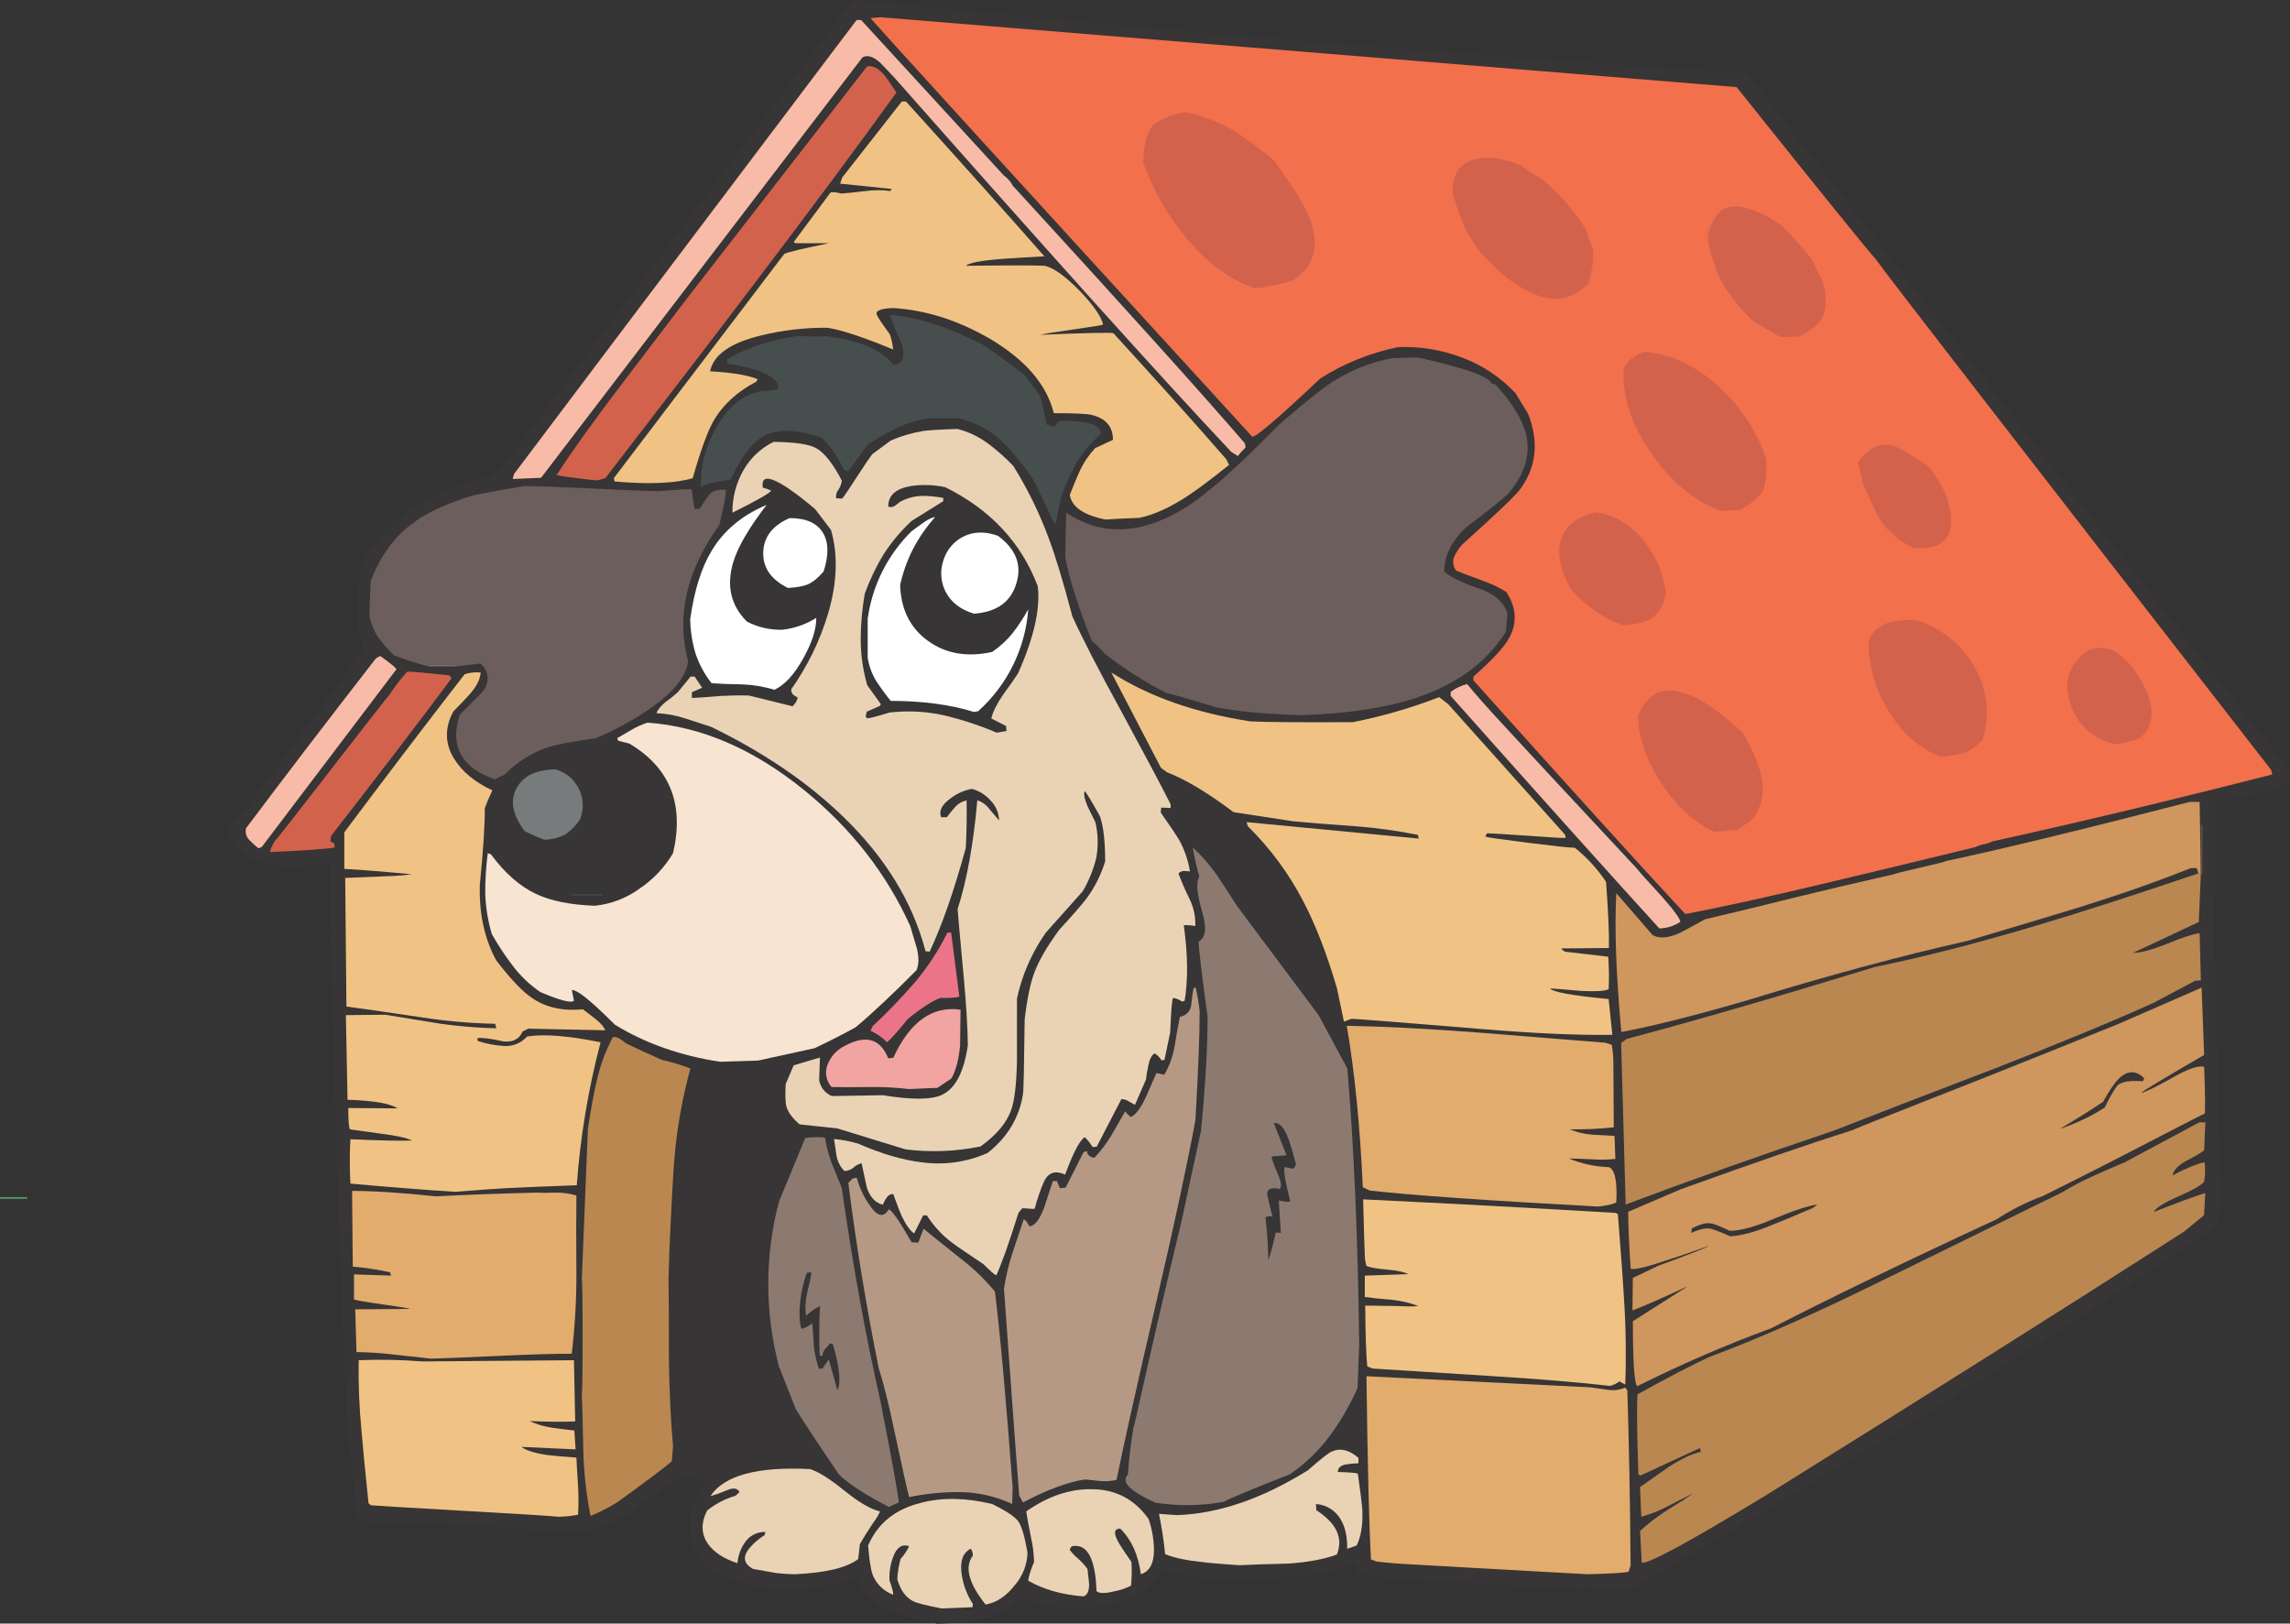
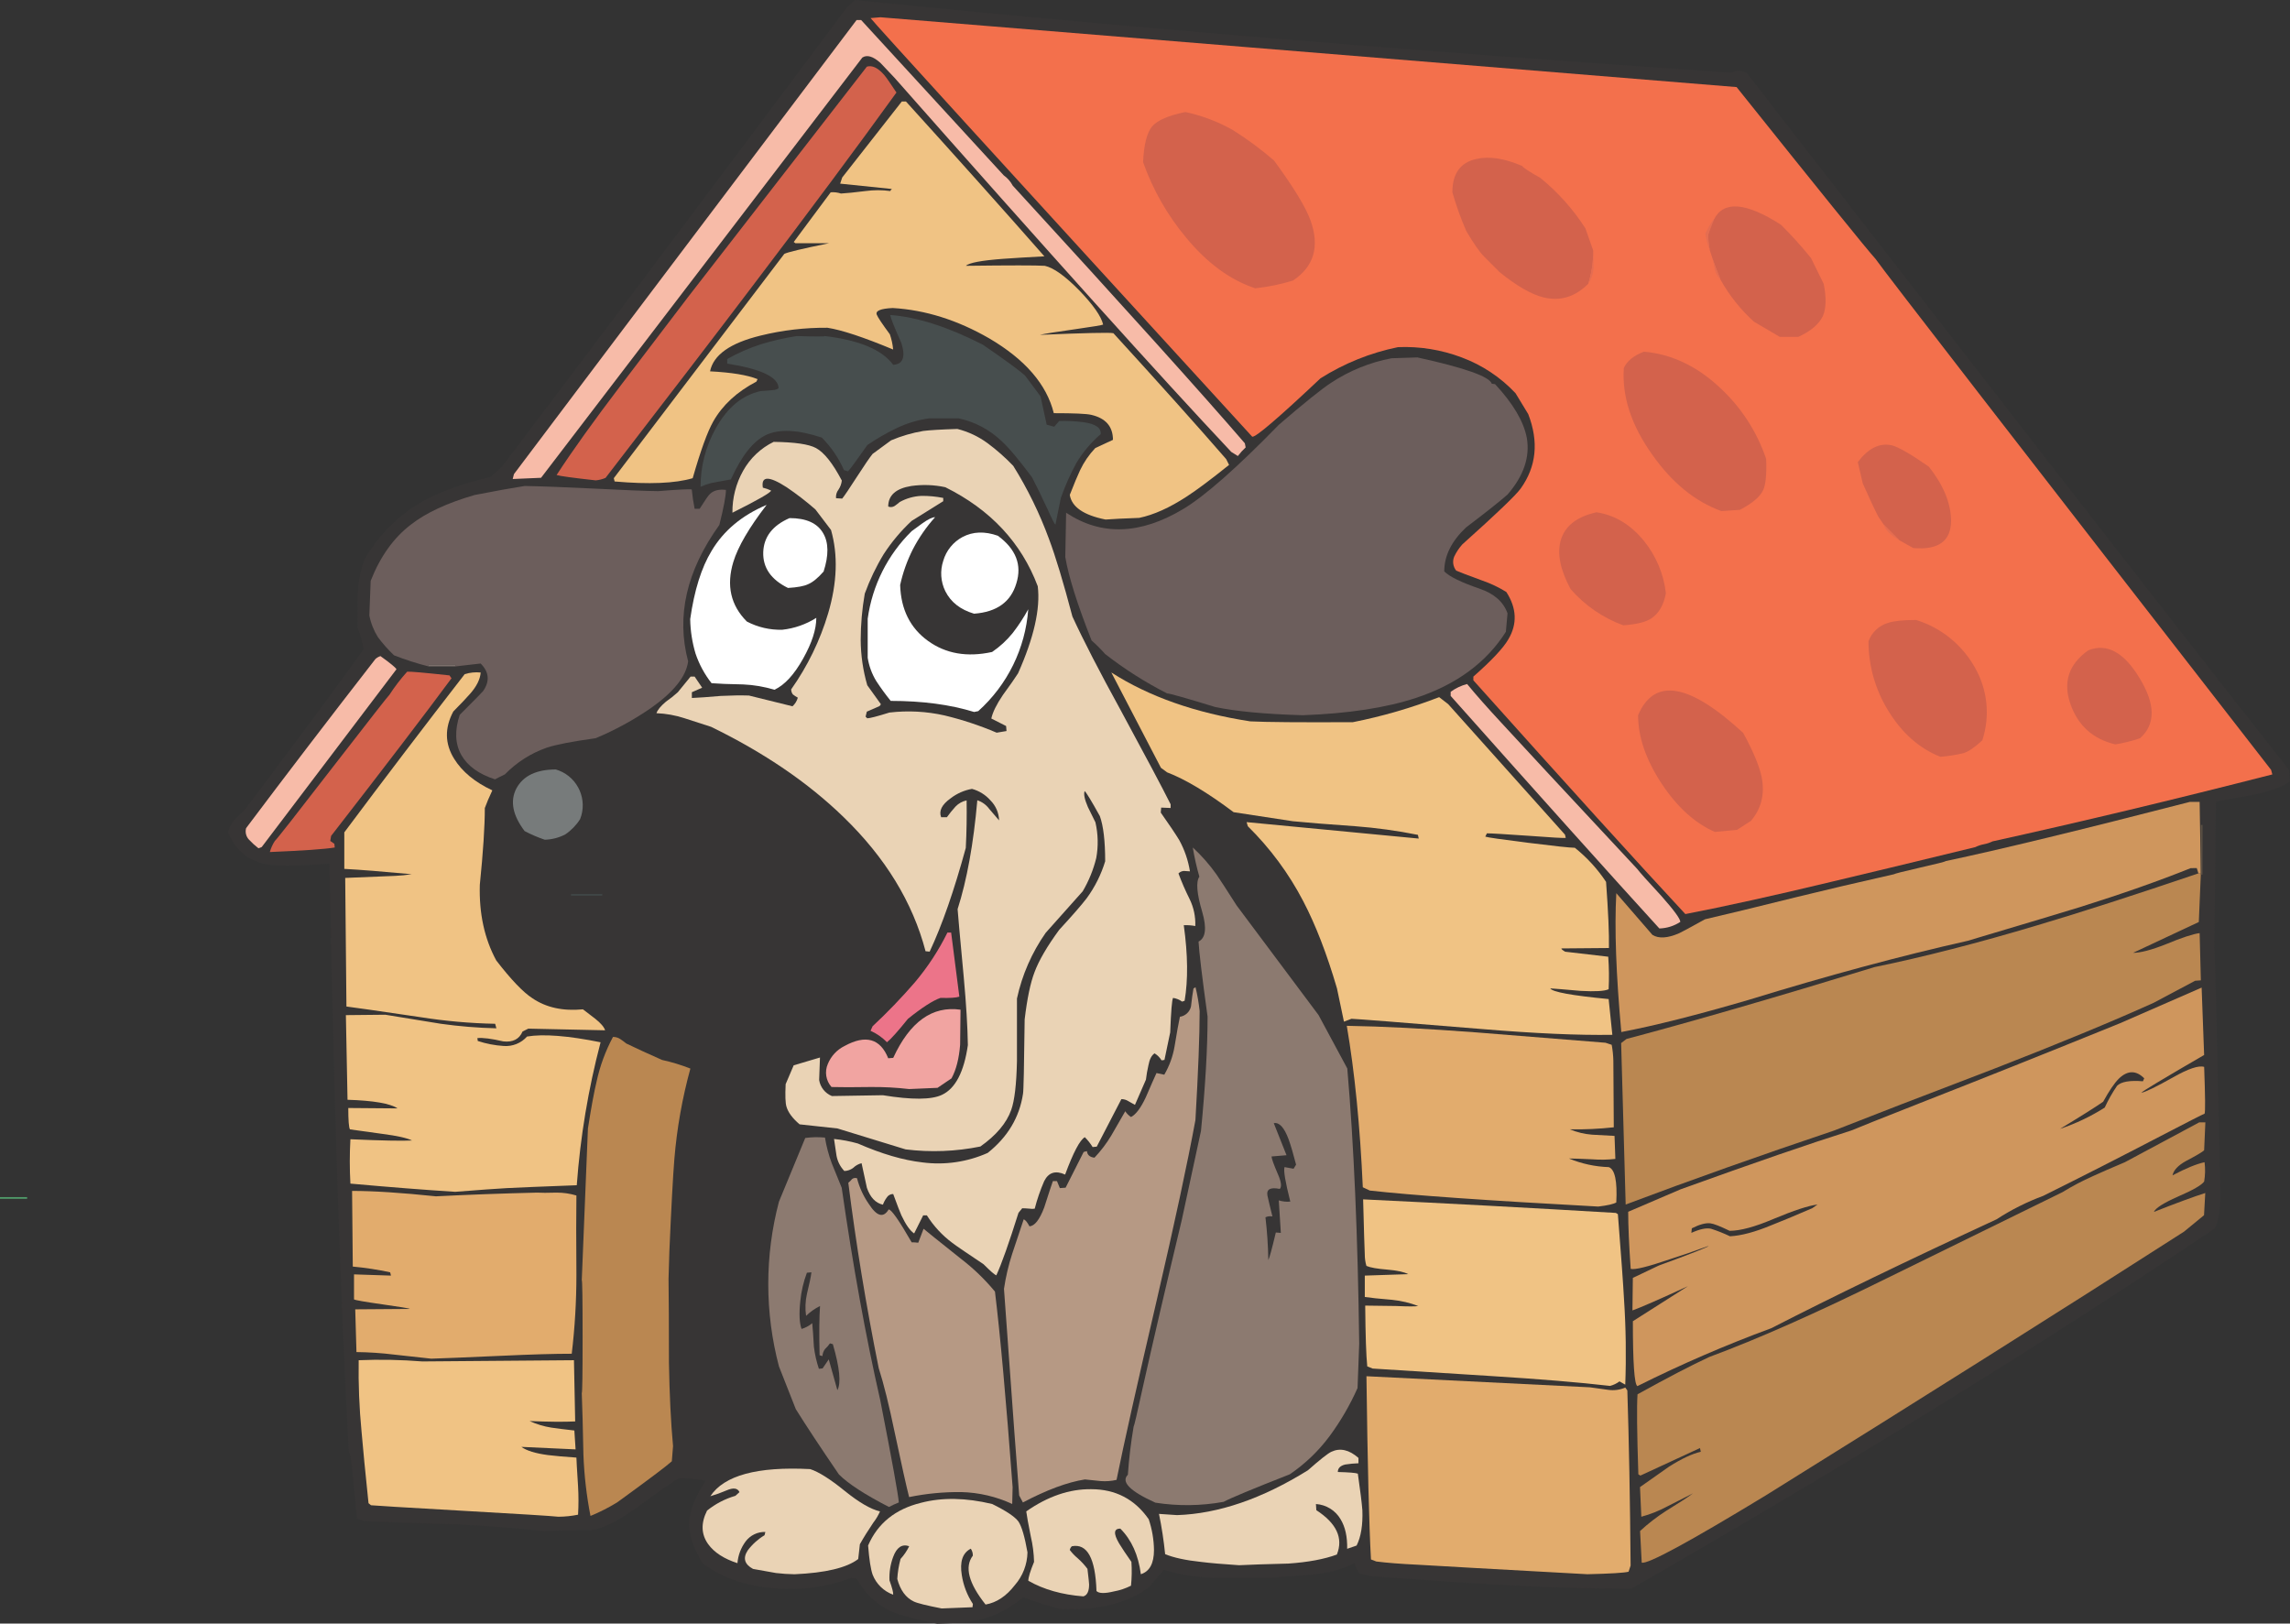
<svg xmlns="http://www.w3.org/2000/svg" version="1.0" id="Layer_1" x="0px" y="0px" viewBox="0 0 915.26 648.93" enable-background="new 0 0 915.26 648.93" xml:space="preserve">
  <rect x="0" y="0" width="915.26" height="648.93" fill="#333333" stroke="none" />
  <title>dogs2_0023</title>
  <path fill="#373535" d="M200.49,186.7l-4.43,3.94c-11.82,2.733-21.507,6.347-29.06,10.84c-8.82,5.536-16.15,13.148-21.35,22.17  c-1.556,4.272-2.443,8.758-2.63,13.3c-0.107,1.093-0.16,5.637-0.16,13.63c1.084,2.877,1.907,5.846,2.46,8.87  c-7.333,10.507-23.043,31.743-47.13,63.71c-0.873,0.987-2.297,2.41-4.27,4.27c-1.384,1.468-2.348,3.281-2.79,5.25  c3.173,7.66,8.81,11.993,16.91,13c4.707,0.547,12.59,0.383,23.65-0.49c1.753,95.333,4.327,173.713,7.72,235.14  c0.327,0.22,0.66,1.48,1,3.78c0.22,2.187,0.987,9.793,2.3,22.82l2.63,1c8,0.44,20.04,0.877,36.12,1.31  c14.233,0.667,26.233,1.597,36,2.79c11.713-0.44,17.843-0.55,18.39-0.33c4.6-0.547,10.62-3.447,18.06-8.7  c10.073-7.333,15.877-11.383,17.41-12.15c3.582-0.051,7.16,0.285,10.67,1c-4.16,6.46-6.35,11.987-6.57,16.58  c-0.22,4.707,1.587,10.18,5.42,16.42c7.66,5.8,17.293,9.133,28.9,10c10.307,0.917,20.688-0.488,30.38-4.11l2.3,0.16  c2.934,5.696,7.665,10.266,13.46,13c3.613,1.64,9.853,3.337,18.72,5.09c8.667-0.22,14.85-0.887,18.55-2  c5.033-1.333,10.343-4.18,15.93-8.54c4.875,1.87,9.858,3.45,14.92,4.73c15.107,0.547,26.873-2.41,35.3-8.87l5.91-6.9  c5.333,1.86,12.23,2.953,20.69,3.28h21.18c3.72-0.327,9.577-0.763,17.57-1.31c6.787-0.767,12.313-2.3,16.58-4.6  c0.568,1.49,1.281,2.92,2.13,4.27l5.09,1c22.667,1.64,39.907,2.79,51.72,3.45c19.26,1,36.537,1.5,51.83,1.5  c88.667-51.013,166.39-99.013,233.17-144c1.333-2.3,2.1-6.407,2.3-12.32c-1.333-64.26-2.153-97.483-2.46-99.67l0.66-58.62  c10.073-1.86,15.22-2.79,15.44-2.79c6.787-1.533,11.493-3.283,14.12-5.25l-0.33-4.6c-28-35.58-64.18-81.94-108.54-139.08  C748.12,93.557,712.063,47.077,698.19,29.23c-0.955-0.556-2.02-0.897-3.12-1c-1.097-0.032-2.18,0.253-3.12,0.82  C563.763,20.41,447.013,10.727,341.7,0l-3.45,3.28C279.69,81.66,233.77,142.8,200.49,186.7z" />
  <path fill="#EAD3B5" d="M396.55,601.14c-10.507-2.52-19.977-2.683-28.41-0.49c-10.293,2.52-17.353,8.213-21.18,17.08  c0.44,5.58,1.043,9.467,1.81,11.66c1.454,3.726,4.447,6.643,8.21,8c0.107-0.767-0.387-2.683-1.48-5.75  c-0.142-3.188,0.362-6.371,1.48-9.36c1.42-3.833,3.553-5.257,6.4-4.27c-0.895,1.856-2.058,3.571-3.45,5.09  c-0.708,2.615-1.147,5.296-1.31,8c1.207,4.487,3.397,7.487,6.57,9c1.333,0.667,5.057,1.597,11.17,2.79l12.32-0.49l0.16-1.31  c-2.284-3.468-3.795-7.387-4.43-11.49c-0.887-5.393,0.31-8.927,3.59-10.6c0.565,0.818,0.852,1.796,0.82,2.79  c-3.393,4.487-1.697,11,5.09,19.54c4.38-0.767,8.267-3.34,11.66-7.72c3.196-3.641,4.999-8.296,5.09-13.14  c-1.093-6.24-2.297-10.347-3.61-12.32C405.63,606.217,402.13,603.88,396.55,601.14z" />
  <path fill="#EAD3B5" d="M459.11,607.22c-5.58-8-13.247-12-23-12c-8.667-0.107-17.313,2.85-25.94,8.87  c0.22,1.753,0.823,5.087,1.81,10c0.787,3.339,1.226,6.751,1.31,10.18c-1.533,3.72-2.3,6.237-2.3,7.55c6.133,3.5,13.467,5.58,22,6.24  c1.533-0.44,2.3-2.027,2.3-4.76c0-0.44-0.22-2.52-0.66-6.24c-1.16-1.557-2.481-2.988-3.94-4.27c-1.162-0.97-2.209-2.071-3.12-3.28  c0.118-0.565,0.404-1.081,0.82-1.48c6.133-1.207,9.417,4.76,9.85,17.9c0.987,0.987,3.287,1.04,6.9,0.16  c2.4-0.427,4.724-1.202,6.9-2.3c0.319-3.163,0.373-6.348,0.16-9.52c-2.08-2.953-3.723-5.417-4.93-7.39  c-2.3-3.94-2.137-5.91,0.49-5.91c4.487,4.487,7.223,10.563,8.21,18.23c3.5-1.093,5.25-4.323,5.25-9.69  C461.163,615.328,460.451,611.181,459.11,607.22z" />
  <path fill="#EAD3B5" d="M351.72,604.1c-3.72-0.873-8.427-3.61-14.12-8.21c-5.8-4.707-10.397-7.607-13.79-8.7  c-21.127-1.093-34.427,2.52-39.9,10.84c2.177-0.638,4.315-1.406,6.4-2.3c2.74-1.207,4.49-0.987,5.25,0.66l-1.64,1.48  c-4.133,1.196-7.985,3.205-11.33,5.91c-2.52,5.033-2.357,9.52,0.49,13.46c2.407,3.287,6.293,5.803,11.66,7.55  c0.258-3.15,1.395-6.164,3.28-8.7c1.857-2.465,4.795-3.875,7.88-3.78l-0.33,1.31c-2.618,1.569-4.904,3.634-6.73,6.08  c-2,3.067-1.29,5.53,2.13,7.39c4.813,0.873,7.88,1.42,9.2,1.64c2.453,0.292,4.92,0.456,7.39,0.49  c12.367-0.547,20.85-2.573,25.45-6.08l0.66-5.91c1.533-2.733,3.34-5.633,5.42-8.7C350.144,607.166,351.027,605.678,351.72,604.1z" />
  <path fill="#E2AC6D" d="M642.69,555.5l-7.22-1l-89.33-4.43c0.44,35.247,1.043,59.657,1.81,73.23l2.13,0.82  c4.267,0.547,9.903,0.983,16.91,1.31c7.113,0.44,29.61,1.7,67.49,3.78c9.193-0.22,14.667-0.553,16.42-1l0.82-2.46  c-0.22-26.273-0.657-49.607-1.31-70l-0.82-1.15C647.421,555.544,645.029,555.856,642.69,555.5z" />
  <path fill="#EAD3B5" d="M470.44,605.58l-7.22-0.49c1.096,5.318,1.917,10.688,2.46,16.09c3.393,1.42,8.21,2.46,14.45,3.12  c3.5,0.44,8.537,0.877,15.11,1.31c4.16-0.22,10.727-0.44,19.7-0.66c7.88-0.547,14.34-1.75,19.38-3.61  c2.627-6.567-0.11-12.477-8.21-17.73l-0.16-2.46c4.09,0.262,7.782,2.541,9.85,6.08c1.86,3.067,2.737,7.007,2.63,11.82l3.78-1.31  c1.753-3.5,2.52-8.207,2.3-14.12c-0.22-2.847-0.823-7.717-1.81-14.61c-0.873-0.327-3.54-0.547-8-0.66c0-1.533,1-2.533,3-3  c1.738-0.271,3.492-0.434,5.25-0.49v-2.13c-3.72-3.287-7.333-4.107-10.84-2.46c-1.42,0.667-4.54,3.13-9.36,7.39  C504.403,599.06,486.967,605.033,470.44,605.58z" />
  <path fill="#BA8751" d="M880.95,472.25c0.43-2.552,0.484-5.153,0.16-7.72c-3.173,0.667-7.443,2.417-12.81,5.25  c0.44-2.08,2.247-3.997,5.42-5.75c4.16-2.187,6.567-3.61,7.22-4.27l0.49-11.17H879l-29.72,15.93  c-5.693,2.407-9.963,4.267-12.81,5.58c-4.19,1.856-8.249,3.994-12.15,6.4c-1.533,0.767-24.867,12.207-70,34.32  c-28.133,13.9-51.833,24.41-71.1,31.53c-7.113,3.287-16.693,8.267-28.74,14.94c-0.327,4.707-0.217,15.373,0.33,32l0.82,0.49  l23.81-11l0.33,1.48c-3.393,0.767-7.607,2.737-12.64,5.91l-11.66,8.21l0.53,11.85c3.594-0.965,7.064-2.345,10.34-4.11l10.34-5.25  c-2.407,1.753-6.02,4.107-10.84,7.06c-3.67,2.365-7.13,5.041-10.34,8l0.66,12.64c2.3,0.767,18.773-8.157,49.42-26.77  c63.613-39.587,119.387-74.76,167.32-105.52l8-6.57l0.49-8.87c-4.267,1.333-11.11,3.85-20.53,7.55c0.667-1.533,3.84-3.56,9.52-6.08  C876.44,475.69,879.963,473.67,880.95,472.25z" />
  <path fill="#F0C384" d="M147.29,600.82l1,0.82c0.547,0.107,12.313,0.817,35.3,2.13c23.647,1.333,36.837,2.153,39.57,2.46  c2.647-0.013,5.287-0.288,7.88-0.82c0.222-3.773,0.222-7.557,0-11.33c-0.44-6.893-0.66-10.723-0.66-11.49  c-4.813-0.327-8.59-0.66-11.33-1c-5.033-0.667-8.59-1.76-10.67-3.28l21.67,1l-0.49-7.55c-3.94-0.44-7.007-0.823-9.2-1.15  c-3.007-0.471-5.935-1.356-8.7-2.63c7.66,0.327,13.737,0.38,18.23,0.16l-0.49-24.47l-60.59,0.49  c-8.465-0.68-16.965-0.844-25.45-0.49c-0.156,9.537,0.228,19.076,1.15,28.57C145.05,578.7,145.977,588.227,147.29,600.82z" />
  <path fill="#BA8751" d="M245,414.45c-3.015,5.631-5.226,11.656-6.57,17.9c-0.987,4.053-2.137,10.293-3.45,18.72l-2.46,60.59  c0.22,0,0.33,7.553,0.33,22.66c0,15-0.11,22.5-0.33,22.5c0.22,5.473,0.44,13.683,0.66,24.63c0.307,8.214,1.25,16.392,2.82,24.46  c3.697-1.516,7.265-3.329,10.67-5.42c12.367-8.973,19.647-14.447,21.84-16.42L269,578c-0.873-9.413-1.42-20.523-1.64-33.33  c0-14.887-0.053-26.053-0.16-33.5l0.33-11c0.767-17.627,1.433-29.943,2-36.95c1.008-12.213,3.15-24.305,6.4-36.12  c-3.678-1.452-7.467-2.606-11.33-3.45c-5.693-2.52-10.457-4.71-14.29-6.57c-0.783-0.652-1.605-1.256-2.46-1.81  C247,414.725,246.01,414.44,245,414.45z" />
  <path fill="#8C7A70" d="M329.72,454.68c-2.624-0.247-5.268-0.193-7.88,0.16l-10.51,25.45c-5.694,21.581-5.694,44.269,0,65.85  l6.73,17.08c4.16,6.667,9.907,15.37,17.24,26.11c3.72,3.72,10.387,8.053,20,13c1.279-0.676,2.594-1.28,3.94-1.81  c-0.22-3.067-2.683-16.64-7.39-40.72c-5.8-25.4-10.947-53.753-15.44-85.06c-1.753-4.267-3.067-7.497-3.94-9.69  C331.217,461.692,330.295,458.218,329.72,454.68z" />
  <path fill="#8C7A70" d="M494.25,361.9c-4.053-6.347-6.72-10.453-8-12.32c-2.783-3.938-5.974-7.572-9.52-10.84  c0.647,3.935,1.525,7.828,2.63,11.66c-1.42,2.08-1.037,6.787,1.15,14.12c1.86,6.46,1.367,10.4-1.48,11.82  c0.22,4.16,1.423,14.16,3.61,30c0,12.48-0.877,27.697-2.63,45.65l-7.72,35.8c-6.347,26.493-11.547,48.827-15.6,67  c-2.187,10.073-3.39,15.22-3.61,15.44c-1.087,6.361-1.855,12.772-2.3,19.21c-2.847,2.847,0.82,6.57,11,11.17  c9.041,1.417,18.256,1.306,27.26-0.33c2.847-1.533,11.66-5.2,26.44-11c6.128-4.161,11.513-9.323,15.93-15.27  c4.408-5.98,8.153-12.421,11.17-19.21l0.66-17.73c-0.547-43.02-2.133-79.687-4.76-110l-11.49-21.35L494.25,361.9z" />
  <path fill="#B69984" d="M369.13,491.13l-2.13,5.58c-0.871-0.123-1.75-0.176-2.63-0.16c-5.033-8.76-8.1-13.14-9.2-13.14  c-2.08,3.5-4.707,2.79-7.88-2.13c-2.192-3.134-3.804-6.637-4.76-10.34c-0.679-0.246-1.436-0.121-2,0.33  c-0.434,0.549-0.931,1.046-1.48,1.48c3.067,24.413,7.117,49.1,12.15,74.06c2,6.24,4.133,14.833,6.4,25.78  c2.74,12.92,4.657,21.513,5.75,25.78c6.86-1.403,13.849-2.074,20.85-2c7.041,0.176,13.971,1.796,20.36,4.76l0.16-6.73  c-2.627-35.14-4.98-61.193-7.06-78.16c-4.03-4.883-8.602-9.292-13.63-13.14C374.97,495.887,370.003,491.897,369.13,491.13z" />
  <path fill="#B69984" d="M479.47,404.1c-0.345-3.205-0.892-6.385-1.64-9.52l-0.82,0.49c-0.327,1.753-0.66,4.16-1,7.22  c-0.493,2.15-2.249,3.78-4.43,4.11c-0.547,2.52-1.257,6.46-2.13,11.82c-0.68,3.993-2.072,7.83-4.11,11.33l-3.12-0.66  c-0.767,1.64-2.19,4.87-4.27,9.69c-2,4.267-3.97,6.893-5.91,7.88c-0.924-0.591-1.709-1.376-2.3-2.3  c-3.067,5.333-4.927,8.563-5.58,9.69c-1.915,3.192-4.172,6.166-6.73,8.87c-1.86-0.22-2.86-1.097-3-2.63l-1.31,0.33l-7.22,14.29  l-2.3,0.16l-1.15-2.79h-1.64c-0.547,1.533-1.697,5.037-3.45,10.51c-1.86,4.927-3.83,7.443-5.91,7.55c-0.873-1.64-1.64-2.57-2.3-2.79  c-0.987,3.067-2.52,7.663-4.6,13.79c-1.48,4.567-2.577,9.25-3.28,14c3.5,48.713,5.527,76.243,6.08,82.59l1.48,2.79  c9.527-5.033,17.79-8.1,24.79-9.2c1.333,0.107,3.467,0.327,6.4,0.66c2.093,0.158,4.197-0.008,6.24-0.49  c2.847-14.12,8.21-38.093,16.09-71.92c7.113-30.667,12.26-54.64,15.44-71.92C478.91,428.363,479.47,413.847,479.47,404.1z" />
  <path fill="#373535" d="M327.75,522c-2.053,1.016-3.935,2.345-5.58,3.94c-0.419-2.896-0.307-5.844,0.33-8.7  c0.987-4.053,1.59-6.953,1.81-8.7l-1.81,0.16c-1.367,3.635-2.251,7.435-2.63,11.3c-0.547,5.033-0.383,8.757,0.49,11.17  c1.569-0.458,3.024-1.242,4.27-2.3c0.22,2.187,0.44,5.307,0.66,9.36c0.362,3.017,1.032,5.989,2,8.87l1.48-0.16l2.46-3.61l3.45,12.32  c1.533-2.847,0.93-8.977-1.81-18.39l-1.15-0.33c-0.58,0.838-1.251,1.609-2,2.3c-0.603,0.81-0.951,1.781-1,2.79l-1.15-0.33  C327.363,533.05,327.423,526.487,327.75,522z" />
  <path fill="#CF965D" d="M880.95,426.43c-2.187-0.667-6.293,0.703-12.32,4.11c-6.787,3.833-11.057,5.913-12.81,6.24  c0.327-0.547,8.7-5.583,25.12-15.11l-1-26.93L847.28,409c-29.12,11.82-55.72,22.44-79.8,31.86c-16.093,6.347-25.29,10.013-27.59,11  c-16.313,5.147-39.027,12.973-68.14,23.48l-21,9c0,5.693,0.333,13.3,1,22.82c1.64,0.44,6.787-0.82,15.44-3.78  c4.487-1.42,9.74-3.227,15.76-5.42c-0.44,0.547-7.107,3.173-20,7.88l-10.34,4.93l-0.16,13c3.393-1.207,10.783-4.437,22.17-9.69  l-22,14c0,16.667,0.603,25.313,1.81,25.94c17.405-8.694,35.275-16.423,53.53-23.15c24.52-12.587,54.52-27.09,90-43.51  c5.838-3.804,12.084-6.944,18.62-9.36c15.213-7.553,30.923-15.553,47.13-24c10.947-5.693,16.75-8.65,17.41-8.87  C881.44,444.49,881.383,438.257,880.95,426.43z" />
  <path fill="#F0C384" d="M545.48,509.85v8.54c2.08,0.327,5.747,0.71,11,1.15c3.543,0.364,7.022,1.191,10.35,2.46  c-0.987,0.22-3.943,0.22-8.87,0c-6-0.107-10.107-0.16-12.32-0.16c0.107,11.933,0.38,20.033,0.82,24.3l2.14,0.86  c4.6,0.327,20.417,1.327,47.45,3c19.373,1.207,35.19,2.52,47.45,3.94c1.365-0.353,2.649-0.968,3.78-1.81l2.3,1.31  c0.419-11.334,0.255-22.683-0.49-34c-0.327-6.133-1.147-17.517-2.46-34.15l-0.82-0.49c-33.607-2-67.273-3.807-101-5.42  c0.327,12.48,0.547,19.813,0.66,22c-0.009,1.558,0.213,3.108,0.66,4.6c1.533,0.667,4.323,1.16,8.37,1.48  c3.833,0.327,6.623,0.93,8.37,1.81L545.48,509.85z" />
  <path fill="#E2AC6D" d="M230.38,509.52c-0.107-14.233-0.107-24.797,0-31.69c-2.557-0.766-5.211-1.153-7.88-1.15  c-3.613,0.107-6.24,0.107-7.88,0c-13.793,0.327-27.257,0.82-40.39,1.48c-13.8-1.44-24.97-2.16-33.51-2.16l0.28,30.24  c5.022,0.461,10.012,1.229,14.94,2.3l0.33,1.31l-14.78-0.49v10c0.547,0.327,4.377,0.993,11.49,2c7.007,0.987,10.62,1.59,10.84,1.81  l-21.84,0.16l0.49,17.08c4.995,0.058,9.982,0.392,14.94,1c3.287,0.327,8.267,0.873,14.94,1.64c3.94-0.107,13.3-0.49,28.08-1.15  c11.713-0.547,21.073-0.82,28.08-0.82C229.757,530.606,230.381,520.068,230.38,509.52z" />
  <path fill="#EAD3B5" d="M369,172.25c-4.414,0.747-8.727,2.006-12.85,3.75l-7.39,5.42c-1.093,1.333-3.12,4.29-6.08,8.87  c-3.173,4.927-5.2,7.927-6.08,9l-2.46-0.16c-0.127-1.236,0.232-2.473,1-3.45c0.72-1.081,1.169-2.319,1.31-3.61  c-3.613-6.893-7.06-11.227-10.34-13c-2.847-1.533-8.483-2.353-16.91-2.46c-5.156,2.516-9.415,6.555-12.2,11.57  c-2.867,5.113-4.339,10.889-4.27,16.75c10.293-5.147,15.44-8.103,15.44-8.87c-1.051-0.494-2.15-0.88-3.28-1.15  c-0.767-4.707,2.407-4.76,9.52-0.16c4.01,2.716,7.847,5.678,11.49,8.87l6.24,8.21c2.847,9.96,2.463,21.07-1.15,33.33  c-3.238,10.865-8.23,21.127-14.78,30.38c0.003,0.72,0.234,1.42,0.66,2c0.628,0.493,1.297,0.931,2,1.31  c-0.369,1.328-1.108,2.525-2.13,3.45l-17.4-4.3c-3.287-0.107-7.063-0.053-11.33,0.16c-5.033,0.44-8.863,0.713-11.49,0.82v-2.3  l4.11-1.81l-3-4.43H276l-5.09,6.24c-1.503,1.362-3.093,2.624-4.76,3.78c-2.08,1.753-3.34,3.287-3.78,4.6  c3.798,0.15,7.556,0.823,11.17,2c2.407,0.767,5.963,1.917,10.67,3.45c21.127,10.293,38.75,22.293,52.87,36  c16.747,16.2,27.693,34.097,32.84,53.69l1.64,0.16c4.96-10.553,9.773-24.37,14.44-41.45c0.327-6.24,0.437-12.573,0.33-19  c-1.69,0.356-3.234,1.213-4.43,2.46c-1.231,1.356-2.382,2.782-3.45,4.27h-2.3c-0.987-2.52,0.273-5.037,3.78-7.55  c2.5-1.93,5.43-3.227,8.54-3.78c2.861,0.775,5.431,2.375,7.39,4.6c2.13,2.128,3.365,4.99,3.45,8c-1.753-2.08-3.067-3.613-3.94-4.6  c-1.188-1.619-2.852-2.825-4.76-3.45c-1.533,17.407-4.16,31.91-7.88,43.51c0.107,1.753,0.927,10.84,2.46,27.26  c0.987,10.84,1.533,19.87,1.64,27.09c-1.533,10.727-4.98,17.35-10.34,19.87c-4.16,2-12.043,2.053-23.65,0.16l-20.36,0.33  c-2.699-1.096-4.629-3.523-5.09-6.4c0-0.547,0.11-3.547,0.33-9l-10.51,3.12l-3.21,7.53c-0.22,4.6-0.11,7.6,0.33,9  c0.667,2.3,2.417,4.653,5.25,7.06l15.11,1.64l27.26,8.37c9.957,1.235,20.048,0.847,29.88-1.15c6.347-4.487,10.453-9.357,12.32-14.61  c1.333-3.72,2.1-10.233,2.3-19.54v-25c2.041-9.435,5.947-18.367,11.49-26.27l14.78-16.58c2.448-4.144,4.274-8.625,5.42-13.3  c0.869-4.736,0.757-9.599-0.33-14.29c-1.207-2.407-2.207-4.433-3-6.08c-1.333-3.067-1.77-5.2-1.31-6.4  c0.667,0.547,2.693,3.88,6.08,10c1.42,3.94,2.13,9.96,2.13,18.06c-1.613,5.308-4.112,10.305-7.39,14.78  c-2,2.627-5.667,6.84-11,12.64c-4.813,6.567-8.097,12.203-9.85,16.91c-1.64,4.267-2.953,10.56-3.94,18.88  c-0.22,18.94-0.44,28.847-0.66,29.72c-1.42,9.413-6.127,17.293-14.12,23.64c-8.188,3.643-17.225,4.952-26.11,3.78  c-7.66-0.873-16.253-3.39-25.78-7.55c-3.114-0.883-6.299-1.489-9.52-1.81c0.667,4.267,1,6.51,1,6.73  c0.429,2.286,1.513,4.399,3.12,6.08c1.313-0.038,2.578-0.497,3.61-1.31c0.912-0.886,2.044-1.511,3.28-1.81  c0.44,2,1.15,5.283,2.13,9.85c1.333,3.833,3.467,6.077,6.4,6.73c0.359-0.995,0.858-1.934,1.48-2.79  c0.547-0.93,1.551-1.496,2.63-1.48c1.64,4.487,2.733,7.333,3.28,8.54c1.753,3.72,3.45,6.127,5.09,7.22l3.61-7.22h1.48  c2.684,4.264,6.136,7.994,10.18,11c1.42,1.093,5.58,3.94,12.48,8.54c2.733,2.733,4.43,4.21,5.09,4.43  c2.08-4.487,5.037-12.82,8.87-25l1.48-1.81c0.767,0,1.767,0.053,3,0.16c0.662,0.114,1.338,0.114,2,0  c0.968-3.761,2.232-7.439,3.78-11c1.753-3.5,4.543-4.377,8.37-2.63c3.287-8.867,5.913-13.847,7.88-14.94  c1.191,1.187,2.238,2.509,3.12,3.94l1.64-0.16l9.85-19c0.989,0.001,1.957,0.286,2.79,0.82c0.547,0.327,1.423,0.82,2.63,1.48  l4.39-10.08c0.23-1.933,0.564-3.853,1-5.75c0.44-2.407,1.26-3.993,2.46-4.76c1.136,0.698,2.092,1.654,2.79,2.79l1.15-0.16l2.3-11  c0.327-8.54,0.71-13.137,1.15-13.79c1.305,0.195,2.544,0.702,3.61,1.48l1-0.33c1.42-8.32,1.31-18.39-0.33-30.21  c1.541-0.07,3.085,0.041,4.6,0.33c0.147-3.748-0.644-7.474-2.3-10.84c-1.661-3.31-3.14-6.709-4.43-10.18  c0.569-0.576,1.324-0.93,2.13-1c0.44,0,1.26,0.053,2.46,0.16c-0.693-4.375-2.138-8.597-4.27-12.48c-1.533-2.52-3.997-6.187-7.39-11  l0.16-2l3.78,0.16v-1.48c-3.287-6.567-9.91-19.047-19.87-37.44c-8.54-15.547-15-28.08-19.38-37.6c-3.613-13.687-6.733-24.02-9.36-31  c-3.742-10.21-8.531-20.006-14.29-29.23c-3.135-3.28-6.54-6.291-10.18-9c-3.636-2.692-7.763-4.645-12.15-5.75  C376.147,171.653,371.6,171.923,369,172.25z" />
  <path fill="#373535" d="M508.21,462.23c0,0.767,0.82,3.067,2.46,6.9c1.42,3.173,1.693,5.2,0.82,6.08  c-3.72-0.767-5.363,0.11-4.93,2.63c0.327,1.533,0.993,4.323,2,8.37c-0.941-0.193-1.92-0.077-2.79,0.33  c0.667,5.58,1.05,11.273,1.15,17.08c0.44-0.767,1.44-4.433,3-11l2,0.16l-0.82-13c1.485,0.47,3.049,0.637,4.6,0.49  c-2-7.88-2.767-12.477-2.3-13.79l3.61,0.66l1-1.64c-1.093-4.267-2.093-7.66-3-10.18c-1.753-4.707-3.723-6.84-5.91-6.4l5.09,12.81  L508.21,462.23z" />
  <path fill="#373535" d="M724.3,482.92l2.13-1.48c-3.613,0.44-9.47,2.357-17.57,5.75c-7.447,3.173-13.303,4.76-17.57,4.76  c-3.833-1.86-6.407-2.86-7.72-3c-1.86-0.22-4.323,0.447-7.39,2l-0.18,1.82c3.393-1.533,6.02-2.08,7.88-1.64  c2.582,0.827,5.105,1.829,7.55,3c4.487-0.22,10.013-1.697,16.58-4.43C711.75,488.247,717.18,485.987,724.3,482.92z" />
  <path fill="#E2AC6D" d="M644.82,424c-0.047-2.148-0.268-4.288-0.66-6.4l-2.46-0.82c-22.88-1.853-40.113-3.233-51.7-4.14  c-20.36-1.533-37.6-2.41-51.72-2.63c3.173,18.607,5.307,40.117,6.4,64.53l2.79,1.31c16.313,1.86,46.747,3.993,91.3,6.4  c3.72-0.44,6.127-0.987,7.22-1.64c0.44-8.54-0.56-13.247-3-14.12c-5.475-0.18-10.872-1.348-15.93-3.45c1.42,0,4.54,0.11,9.36,0.33  c3.065,0.235,6.145,0.182,9.2-0.16l-0.33-9.2c-5.58-0.327-8.58-0.49-9-0.49c-3.05-0.242-6.043-0.961-8.87-2.13  c5.868,0.097,11.736-0.177,17.57-0.82C644.877,435.683,644.82,426.827,644.82,424z" />
  <path fill="#BA8751" d="M879.63,349.09h-1c-25.833,8.76-47.233,15.657-64.2,20.69c-23.753,7.113-45.483,12.697-65.19,16.75  c-39.3,12.04-72.36,21.62-99.18,28.74l-2.13,1.64l1.81,64.53c26.173-9.853,53.927-19.707,83.26-29.56  c14.12-5.58,35.52-13.843,64.2-24.79c25.613-9.96,46.797-18.717,63.55-26.27l16.58-8.82l2.3-0.16l-0.49-18.88  c-2.627,0.327-7.113,1.803-13.46,4.43c-5.8,2.3-10.18,3.45-13.14,3.45l26.27-12.32L879.63,349.09z" />
  <path fill="#519D6B" d="M0,479.14h10.84v-0.66H0V479.14z" />
  <path fill="#F0C384" d="M187.85,277.34c2.627-2.953,4.05-5.8,4.27-8.54c-2.156-0.221-4.334,0.004-6.4,0.66  c-16.527,21.333-32.563,42.407-48.11,63.22v14.61c6.24,0.327,15.217,1.037,26.93,2.13c-2.176,0.339-4.37,0.559-6.57,0.66  c-2.187,0.107-8.853,0.38-20,0.82l0.49,51.4c2,0.22,11.907,1.643,29.72,4.27c9.835,1.557,19.765,2.436,29.72,2.63l0.49,1.81  c-7.419-0.179-14.821-0.783-22.17-1.81L154,405.58l-15.76,0.16l0.66,33.83c10.4,0.327,17.067,1.477,20,3.45l-19.7-0.16  c0,4.927,0.22,7.773,0.66,8.54c0.547,0.107,4.88,0.71,13,1.81c5.913,0.767,9.853,1.643,11.82,2.63  c-3.833,0.22-12.043,0.057-24.63-0.49c-0.331,5.905-0.331,11.825,0,17.73c15.767,1.42,29.723,2.513,41.87,3.28  c9.74-0.767,16.637-1.26,20.69-1.48c4.053-0.22,13.357-0.603,27.91-1.15c1.407-19.299,4.594-38.427,9.52-57.14  c-13.027-2.627-22.823-3.393-29.39-2.3c-2.357,2.654-5.821,4.053-9.36,3.78c-3.517-0.228-6.992-0.9-10.34-2l-0.16-1.15  c2.187-0.22,5.633,0.217,10.34,1.31c3.833,0.44,6.407-0.873,7.72-3.94l2.3-1.15l30.71,0.66c-0.44-1.333-1.753-2.867-3.94-4.6  c-2.407-1.86-4.05-3.12-4.93-3.78c-8,0.767-14.733-0.71-20.2-4.43c-3.72-2.407-8.537-7.443-14.45-15.11  c-4.707-8.667-6.897-18.737-6.57-30.21c1.333-13.133,2-23.37,2-30.71c0.667-1.86,1.667-4.213,3-7.06  c-7.007-3.287-12.097-7.5-15.27-12.64c-3.72-6-3.83-12.293-0.33-18.88C184.197,281.327,186.423,278.98,187.85,277.34z" />
  <path fill="#373535" d="M841.21,442.69c1.392-3.035,3.042-5.946,4.93-8.7c1.64-1.64,5.087-2.243,10.34-1.81L857,431  c-3.287-3.287-6.68-3.233-10.18,0.16c-1.753,1.753-3.833,4.82-6.24,9.2c-3.5,2.407-9.247,6.02-17.24,10.84  C829.621,449.102,835.622,446.244,841.21,442.69z" />
  <path fill="#F1A4A1" d="M383.74,417.57c0.107-6.347,0.16-11.013,0.16-14c-11.267-1.613-20.233,4.803-26.9,19.25l-2,0.16  c-3.173-7.88-8.977-9.523-17.41-4.93c-3.057,1.495-5.453,4.066-6.73,7.22c-1.347,3.092-0.769,6.686,1.48,9.2  c3.5,0.107,8.7,0.107,15.6,0c5.159-0.049,10.315,0.225,15.44,0.82l11.33-0.49l5.58-3.78C382.15,427.633,383.3,423.15,383.74,417.57z  " />
-   <path fill="#F7E4D1" d="M246.63,295.07l0.49,1l4.43,1.15c16.207,9.627,22.023,24.22,17.45,43.78  c-3.333,5.634-7.875,10.457-13.3,14.12c-5.252,3.842-11.428,6.223-17.9,6.9c-9.74-0.327-17.623-1.913-23.65-4.76  c-6.46-3.067-12.427-8.32-17.9-15.76l-1.31-0.49c-0.698,5.391-1.033,10.824-1,16.26c0.199,5.452,1.082,10.858,2.63,16.09  c2.487,4.402,5.277,8.625,8.35,12.64c3.074,4.076,6.789,7.625,11,10.51c8,3.393,12.487,4.543,13.46,3.45l-0.82-4.27  c1.533,0,4.49,1.97,8.87,5.91c2.3,2.08,5.09,4.747,8.37,8c12.153,7.447,26.153,12.373,42,14.78l15.27-0.49l22.5-4.93  c6-2.847,11.473-5.637,16.42-8.37c6.787-5.693,14.887-13.3,24.3-22.82c0.987-2.187,1.04-5.087,0.16-8.7  c-1.207-4.053-2.083-7.01-2.63-8.87c-9.413-20.907-23.533-39.023-42.36-54.35c-20.307-16.48-41.2-25.487-62.68-27.02  c-2.164,0.729-4.254,1.663-6.24,2.79L246.63,295.07z" />
  <path fill="#EC7489" d="M354.51,416.58c1.64-1.333,4.43-4.453,8.37-9.36c5.58-4.487,9.913-7.277,13-8.37  c3.72,0.107,6.237-0.057,7.55-0.49l-3.28-25.62h-1.48c-3.516,7.124-7.881,13.796-13,19.87c-5.315,6.158-10.96,12.023-16.91,17.57  l-0.82,1.82C350.402,413.093,352.632,414.648,354.51,416.58z" />
  <path fill="#F0C384" d="M578.81,281.44l-3.61-2.79c-11.186,4.314-22.722,7.659-34.48,10c-21.127,0.107-34.81-0.003-41.05-0.33  c-22-3.393-40.5-9.907-55.5-19.54L464,306.89l2.46,1.81c7.227,2.74,16.093,8.05,26.6,15.93l23.65,3.61  c5.473,0.547,13.807,1.213,25,2c8.396,0.636,16.745,1.788,25,3.45l0.33,1.48l-68.8-6.57l0.49,1.64c8.917,8.776,16.398,18.9,22.17,30  c4.927,9.413,9.413,21.017,13.46,34.81l2.79,13.3l3-1.15c2.733,0.107,20.14,1.477,52.22,4.11c21.127,1.753,38.477,2.52,52.05,2.3  l-1.48-14.29c-14.78-1.42-22.553-2.843-23.32-4.27c1.753,0.107,5.803,0.44,12.15,1c5.8,0.327,9.523,0.107,11.17-0.66  c0.214-4.333,0.16-8.674-0.16-13l-17.24-2c-1.093-0.667-1.587-1.103-1.48-1.31l19-0.16c0.107-5.693-0.277-14.507-1.15-26.44  c-3.428-5.163-7.638-9.762-12.48-13.63c-1.86,0-8.1-0.667-18.72-2s-16.313-2.153-17.08-2.46l0.66-1.31c1.753,0,7.39,0.333,16.91,1  c8.867,0.667,13.737,0.94,14.61,0.82l-0.33-1.31L578.81,281.44z" />
  <path fill="#CF965D" d="M879.63,349.09l-0.49-28.57h-3.94c-43.333,11.167-75.847,19.05-97.54,23.65  c-0.107,0.22-3.553,1.097-10.34,2.63c-6.667,1.533-10.113,2.41-10.34,2.63c-14.56,3.287-27.367,6.287-38.42,9  c-16.747,4.16-29.117,7.16-37.11,9c-6.133,3.393-9.58,5.253-10.34,5.58c-4.6,2-8.157,2.22-10.67,0.66L646,357  c-0.767,14-0.1,32.5,2,55.5c13.247-2.52,30.16-6.79,50.74-12.81c31.633-9.74,60.86-17.623,87.68-23.65  c23.867-7.113,38.81-11.6,44.83-13.46c16.967-5.333,31.743-10.533,44.33-15.6H878l0.66,2.13h1L879.63,349.09z" />
  <path fill="#F7BBA8" d="M586.37,273.4c-2.369,0.611-4.599,1.67-6.57,3.12v1.64c36.133,40.613,63.937,71.593,83.41,92.94  c2.981-0.076,5.881-0.988,8.37-2.63c0-1.207-2.517-4.653-7.55-10.34c-5.473-5.913-8.703-9.527-9.69-10.84  c-30.427-32.62-48.487-52.05-54.18-58.29C594.467,282.867,589.87,277.667,586.37,273.4z" />
  <path fill="#F3704C" d="M789.48,338.59c1.093-0.536,2.254-0.923,3.45-1.15c1.196-0.227,2.357-0.614,3.45-1.15  c35.247-7.773,72.52-16.693,111.82-26.76l-0.49-1.81C806.45,177.447,753.74,109.357,749.58,103.45  c-3.393-3.72-21.893-26.6-55.5-68.64L351.89,6.9l-3.94,0.33c1.333,1.86,52.18,57.633,152.54,167.32  c1.333,0.327,10.42-7.447,27.26-23.32c9.49-6.008,19.995-10.237,31-12.48c8.674-0.358,17.33,1.04,25.45,4.11  c8.175,3.043,15.536,7.933,21.51,14.29l5.09,8.37c4.267,11.053,3.267,20.96-3,29.72c-1.86,2.627-9.633,10.07-23.32,22.33  c-1.33,1.473-2.435,3.134-3.28,4.93c-0.765,1.87-0.451,4.009,0.82,5.58c1.207,0.547,4.653,1.86,10.34,3.94  c3.393,1.163,6.644,2.706,9.69,4.6c4.16,6.46,4.433,12.753,0.82,18.88c-2,3.5-6.667,8.48-14,14.94v1.48  c37.44,41.82,65.683,72.963,84.73,93.43c15.873-3.067,35.207-7.337,58-12.81C744.573,349.473,763.867,344.823,789.48,338.59z" />
  <path fill="#404646" d="M228.24,358h12.48v-0.7h-12.48V358z" />
  <path fill="#5C5144" d="M879.63,329.72v19.87h0.66v-19.87H879.63z" />
  <path fill="#D3624C" d="M180.46,271.1l-0.82-1.15c-10.073-1.093-15.71-1.587-16.91-1.48c-2.591,2.877-4.952,5.953-7.06,9.2  c-0.327,0.22-7.827,9.8-22.5,28.74c-14.78,19.153-22.553,29.057-23.32,29.71c-0.892,1.364-1.567,2.859-2,4.43  c13.247-0.547,21.893-1.15,25.94-1.81l-0.16-1.48l-1.63-1.14l0.33-2C153.903,306.333,169.947,285.327,180.46,271.1z" />
  <path fill="#F7BBA8" d="M158.46,267.49c-0.327-0.667-2.46-2.417-6.4-5.25c-0.74,0.238-1.422,0.63-2,1.15  c-18.707,24.08-35.94,46.617-51.7,67.61c-0.443,1.629-0.008,3.371,1.15,4.6c1.168,1.247,2.432,2.4,3.78,3.45l1.31-0.49  L158.46,267.49z" />
  <path fill="#777B7B" d="M217.73,335.63c2.863-0.074,5.672-0.803,8.21-2.13c2.365-1.602,4.376-3.671,5.91-6.08  c3.05-7.673-0.697-16.365-8.37-19.415c-0.433-0.172-0.873-0.324-1.32-0.455c-7.773,0-13.027,2.517-15.76,7.55  c-2.627,5.033-1.533,10.727,3.28,17.08C212.267,333.542,214.959,334.696,217.73,335.63z" />
  <path fill="#D3624C" d="M685.38,332.51l8.87-0.82l5.58-3.61c4.16-4.927,5.583-10.73,4.27-17.41c-0.873-4.38-3.337-10.29-7.39-17.73  c-21.567-19.92-35.567-22.273-42-7.06c0,8.667,3.12,17.753,9.36,27.26C670.283,322.553,677.387,329.01,685.38,332.51z" />
  <path fill="#6C5E5C" d="M236.45,195.24c-11.167-0.547-20.087-0.88-26.76-1c-4.927,0.767-11.593,1.97-20,3.61  c-10.947,3.173-19.43,7.113-25.45,11.82c-6.893,5.253-12.257,12.753-16.09,22.5L147.62,246c0.601,3.089,1.77,6.039,3.45,8.7  c1.929,2.58,4.07,4.995,6.4,7.22c4.5,1.764,9.105,3.243,13.79,4.43v-0.66h10.84v0.66l10-1.15c3.393,3.393,3.727,7.06,1,11  c-0.22,0.327-3.34,3.5-9.36,9.52c-2.08,6.24-1.86,11.603,0.66,16.09c2.52,4.38,7.007,7.61,13.46,9.69c0.547-0.327,1.86-0.993,3.94-2  c4.68-4.808,10.414-8.461,16.75-10.67c3.613-1.207,10.127-2.467,19.54-3.78c7.727-3.232,15.099-7.254,22-12  c9.193-6.46,14.173-12.7,14.94-18.72c-4.813-18.06-0.653-36.233,12.48-54.52c1.753-7.007,2.63-11.673,2.63-14  c-2.847-0.327-4.98,0.22-6.4,1.64c-0.547,0.44-1.917,2.41-4.11,5.91h-2c-0.52-2.551-0.904-5.128-1.15-7.72  c-0.767-0.22-5.253,0-13.46,0.66C258.227,196.247,249.37,195.893,236.45,195.24z" />
  <path fill="#D3624C" d="M784.89,301c2-0.667,4.463-2.363,7.39-5.09c3.227-9.79,2.09-20.495-3.12-29.39  c-5.115-8.974-13.452-15.667-23.32-18.72c-5.147,0-8.87,0.383-11.17,1.15c-3.665,1.049-6.599,3.8-7.88,7.39  c0.013,9.675,2.683,19.16,7.72,27.42c5.473,9.087,12.473,15.327,21,18.72C778.671,302.233,781.807,301.738,784.89,301z" />
  <path fill="#D3624C" d="M855.17,271.1c-6.24-10.4-13.083-14.123-20.53-11.17c-7.88,5.58-10.233,12.803-7.06,21.67  c3.067,8.54,9.033,13.85,17.9,15.93c3.347-0.54,6.642-1.363,9.85-2.46C861.57,289.49,861.517,281.5,855.17,271.1z" />
  <path fill="#373535" d="M377.83,194.74c-4.478-0.973-9.094-1.139-13.63-0.49c-6.133,0.987-9.2,3.723-9.2,8.21  c0.8,0.333,1.71,0.274,2.46-0.16c0.742-0.504,1.453-1.051,2.13-1.64c2.671-1.482,5.649-2.324,8.7-2.46  c2.921-0.028,5.836,0.247,8.7,0.82v1.31l-12.64,7.88c-4.251,3.962-8.002,8.428-11.17,13.3c-3.028,4.993-5.556,10.272-7.55,15.76  c-1.073,6.129-1.618,12.338-1.63,18.56c0.046,6.112,0.931,12.189,2.63,18.06l5.42,7.55c-0.141,0.482-0.518,0.859-1,1  c-0.44,0.22-1.973,0.887-4.6,2l-0.49,2l0.66,0.66c0.987,0,3.943-0.767,8.87-2.3c7.346-0.864,14.784-0.475,22,1.15  c7.131,1.713,14.105,4.022,20.85,6.9l3.94-0.66l-0.16-2l-5.91-3c0.547-2.52,2.08-5.64,4.6-9.36c2.953-4.053,4.98-6.953,6.08-8.7  c6.347-14.233,8.973-25.837,7.88-34.81C408.203,216.913,395.89,203.72,377.83,194.74z" />
  <path fill="#6C5E5C" d="M597.53,153.53l-1.31-0.16c-0.873-2.847-10.78-6.35-29.72-10.51l-10.34,0.33  c-8.624,1.635-16.837,4.969-24.16,9.81c-3.72,2.407-10.67,7.99-20.85,16.75c-16.767,17.207-29.517,28.44-38.25,33.7  c-17.187,10.293-32.787,10.787-46.8,1.48l-0.33,17.73c1.333,7.88,4.837,18.99,10.51,33.33c1.917,1.693,3.727,3.503,5.42,5.42  c7.742,6.031,16.043,11.309,24.79,15.76c0.667-0.107,7.07,1.7,19.21,5.42c8.32,1.753,19.987,2.847,35,3.28  c18.173-0.667,33.227-2.967,45.16-6.9c16.2-5.333,28.2-14.147,36-26.44l0.66-7.39c-1.64-4.6-5.363-7.883-11.17-9.85  c-7.333-2.52-12.04-4.82-14.12-6.9c0-6.24,2.9-12.097,8.7-17.57c7.66-5.8,13.187-10.18,16.58-13.14c6.46-7.447,9.033-15,7.72-22.66  C608.99,168.467,604.757,161.303,597.53,153.53z" />
  <path fill="#FFFFFF" d="M359.77,233.82c1.088-4.959,2.798-9.76,5.09-14.29c2.402-4.629,5.383-8.933,8.87-12.81  c-1.093,0-2.79,0.82-5.09,2.46l-4.27,3.12c-9.571,9.399-15.751,21.709-17.57,35v15.6c0.52,3.317,1.692,6.499,3.45,9.36  c1.781,2.723,3.7,5.353,5.75,7.88c12.667,0,23.777,1.477,33.33,4.43l1.64-0.33c11.684-10.474,18.853-25.07,20-40.72  c-1.826,3.333-3.912,6.516-6.24,9.52c-2.353,2.904-5.119,5.448-8.21,7.55c-9.96,2.187-18.5,0.71-25.62-4.43  C363.78,251.02,360.07,243.573,359.77,233.82z" />
  <path fill="#FFFFFF" d="M306.4,201.8c-9.853,4.16-17.187,10.29-22,18.39c-4.053,6.667-6.9,15.753-8.54,27.26  c0.073,4.677,0.794,9.321,2.14,13.8c1.442,4.277,3.607,8.275,6.4,11.82c2.74,0.22,6.953,0.383,12.64,0.49  c4.233,0.185,8.426,0.9,12.48,2.13c4.053-1.86,7.883-6.02,11.49-12.48c3.5-6.24,5.25-11.66,5.25-16.26  c-4.12,2.608-8.783,4.236-13.63,4.76c-4.909,0.125-9.769-1.004-14.12-3.28c-6.46-6.46-8.267-14.397-5.42-23.81  C294.957,218.493,299.393,210.887,306.4,201.8z" />
  <path fill="#7C706C" d="M171.26,266.34h10.84v-0.66h-10.84V266.34z" />
  <path fill="#D3624C" d="M638.09,204.76c-7.88,1.753-12.643,5.477-14.29,11.17c-1.533,5.333-0.22,11.847,3.94,19.54  c5.671,6.509,12.894,11.48,21,14.45c5.253-0.327,9.03-1.257,11.33-2.79c2.953-2,4.87-5.333,5.75-10  c-0.864-7.634-3.881-14.866-8.7-20.85C651.767,209.693,645.423,205.853,638.09,204.76z" />
  <path fill="#FFFFFF" d="M377,224.14c-1.332,4.001-1.038,8.365,0.82,12.15c2.187,4.38,6.017,7.38,11.49,9  c9.087-0.667,14.723-4.717,16.91-12.15c2.3-7.333-0.163-13.667-7.39-19c-5.253-1.86-9.96-1.697-14.12,0.49  C380.965,216.633,378.185,220.062,377,224.14z" />
  <path fill="#FFFFFF" d="M314.94,235c3.72-0.22,6.387-0.713,8-1.48c1.86-0.767,3.94-2.463,6.24-5.09  c2.08-6.46,2.027-11.55-0.16-15.27c-2.3-4.053-6.787-6.08-13.46-6.08c-6.787,2.953-10.29,7.497-10.51,13.63  C304.857,226.903,308.153,231.667,314.94,235z" />
  <path fill="#D3624C" d="M759.11,215.93l5.58,3.12c10.073,0.873,15.11-2.793,15.11-11c-0.107-7.007-3.063-14.177-8.87-21.51  c-7.227-5.027-12.153-7.873-14.78-8.54c-4.927-1.093-9.47,1.15-13.63,6.73l2,8.54c2.627,5.913,4.707,10.347,6.24,13.3l2.13,3.12  L759.11,215.93z" />
  <path fill="#E56D51" d="M752.87,209.69c0.667,2.187,2.747,4.267,6.24,6.24L752.87,209.69z" />
  <path fill="#474E4E" d="M360.26,137.11c1.753,5.58,0.66,8.48-3.28,8.7c-4.38-6-13.467-9.83-27.26-11.49c0,0.22-3.777,0.22-11.33,0  c-4.834,0.757-9.609,1.853-14.29,3.28c-4.676,1.506-9.186,3.486-13.46,5.91v1.81c13.687,2.187,20.53,5.47,20.53,9.85  c-0.437,0.329-0.943,0.555-1.48,0.66c-0.667,0.107-2.583,0.27-5.75,0.49c-7.333,1.64-13.3,6.62-17.9,14.94  c-3.983,7.126-6.063,15.157-6.04,23.32c1.323-0.616,2.698-1.111,4.11-1.48c0.987-0.22,3.653-0.713,8-1.48  c4.267-9.413,8.933-15.323,14-17.73c5.253-2.52,12.697-2.187,22.33,1c3.742,3.742,6.75,8.151,8.87,13l1.64,0.49  c0.767-0.767,3.34-4.27,7.72-10.51c3.707-2.541,7.605-4.791,11.66-6.73c4.145-1.999,8.579-3.328,13.14-3.94h11.66  c6.317,1.349,12.149,4.391,16.87,8.8c2.953,2.627,7.113,7.553,12.48,14.78c1.333,2.52,3.413,6.79,6.24,12.81  c1.753,3.94,2.793,5.967,3.12,6.08L424,199c1.706-4.825,3.793-9.506,6.24-14c2.599-4.32,5.87-8.199,9.69-11.49  c0.22-2.52-2.08-4.107-6.9-4.76c-3.212-0.415-6.452-0.579-9.69-0.49l-2,2.3l-3-0.82l-2.46-11.33l-6.24-8.37  c-2.627-2.3-8.263-6.407-16.91-12.32c-14-7.113-26.317-11.053-36.95-11.82C356.027,127.24,357.52,130.977,360.26,137.11z" />
  <path fill="#F0C384" d="M245.32,191.13l0.33,1.31c13.793,1.207,24.193,0.77,31.2-1.31c3.173-11.053,5.91-18.607,8.21-22.66  c3.72-6.567,9.467-11.877,17.24-15.93l0.49-1c-4.053-1.64-10.387-2.68-19-3.12c1.333-6.567,8.067-11.33,20.2-14.29  c8.737-2.157,17.711-3.208,26.71-3.13c5.693,0.873,14.45,3.773,26.27,8.7c-0.192-2.072-0.632-4.113-1.31-6.08  c-3.067-4.16-4.817-6.787-5.25-7.88c-0.547-1.533,1.587-2.41,6.4-2.63c13.027,0.767,25.89,4.817,38.59,12.15  c14.34,8.427,22.933,18.387,25.78,29.88c8.1,0,13.08,0.22,14.94,0.66c5.8,1.333,8.7,4.667,8.7,10l-7.06,3.28  c-2.486,2.614-4.538,5.609-6.08,8.87c-0.987,2.08-2.357,5.363-4.11,9.85c0.767,4.813,5.53,8.097,14.29,9.85  c2.847-0.22,7.333-0.44,13.46-0.66c5.8-1.207,12.133-4.053,19-8.54c4.053-2.627,9.69-6.84,16.91-12.64l-1.15-2.3  c-11.453-13.2-26.48-29.98-45.08-50.34c-1.42-0.327-11.217-0.107-29.39,0.66c1.86-0.44,6.677-1.207,14.45-2.3  c6.893-0.987,10.507-1.59,10.84-1.81c-0.767-3.287-3.94-7.83-9.52-13.63c-5.693-5.8-10.29-9.083-13.79-9.85  c-3.393-0.22-13.903-0.22-31.53,0c1.207-1.207,6.133-2.137,14.78-2.79c4.6-0.327,10.127-0.66,16.58-1  c-16.86-19.16-35.307-39.793-55.34-61.9h-1.64l-23.83,30.39l-0.82,2.46l20.69,2.13c-0.298,0.201-0.528,0.486-0.66,0.82  c-3.268-0.444-6.582-0.444-9.85,0c-4.38,0.547-7.663,0.88-9.85,1c-1.323-0.439-2.721-0.605-4.11-0.49l-14.77,19.86l0.66,0.49h13.46  c-10.727,2.187-16.693,3.61-17.9,4.27L245.32,191.13z" />
  <path fill="#D3624C" d="M688,204.27l7.39-0.49c5.033-2.627,8.153-5.293,9.36-8c0.987-2.187,1.37-6.293,1.15-12.32  c-3.68-10.933-10.06-20.76-18.55-28.57c-9.193-8.593-19.31-13.37-30.35-14.33c-4.16,1.64-6.827,3.83-8,6.57  c-0.767,11.273,2.957,22.713,11.17,34.32C668.11,192.83,677.387,200.437,688,204.27z" />
  <path fill="#D3624C" d="M238.09,192c1.358-0.12,2.689-0.458,3.94-1c26.16-33.933,45.7-59.44,58.62-76.52  c22.553-29.667,41.767-55.5,57.64-77.5c-2.52-3.833-4.163-6.187-4.93-7.06c-2.52-2.847-4.82-3.94-6.9-3.28L275,118.72  c-0.987,1.333-9.907,13.047-26.76,35.14c-10.84,14.233-19.433,26.233-25.78,36C223.687,190.267,228.897,190.98,238.09,192z" />
  <path fill="#F7BBA8" d="M204.92,191.46l11.33-0.49L344.66,23c1.86-1.207,4.267-0.497,7.22,2.13c0.22,0.22,2.137,2.247,5.75,6.08  c61.74,69.953,106.567,119.76,134.48,149.42l2.63,1.64c0.937-1.239,1.981-2.393,3.12-3.45l-0.33-1.64  c-16.86-19.593-47.783-53.927-92.77-103c-0.865-1.633-2.102-3.041-3.61-4.11L344.17,8h-1.81  c-78.24,103.587-123.887,164.083-136.94,181.49L204.92,191.46z" />
  <path fill="#D3624C" d="M728.89,113.46l-5.09-10.34c-3.752-4.651-7.758-9.091-12-13.3c-14-8.973-22.92-9.683-26.76-2.13  c-1.052,1.907-1.826,3.954-2.3,6.08c-0.023,2.151,0.198,4.299,0.66,6.4l1.15,3.45c0.547,1.753,1.587,4.49,3.12,8.21  c3.503,6.268,8.006,11.922,13.33,16.74l10.34,6.08h7.39c5.033-2.3,8.317-5.09,9.85-8.37  C729.887,123.207,729.99,118.933,728.89,113.46z" />
  <path fill="#D3624C" d="M608.37,66.34c-7.113-3.067-13.237-3.997-18.37-2.79c-6.347,1.42-9.52,5.853-9.52,13.3  c1.507,5.257,3.351,10.411,5.52,15.43c2.953,5.033,5.36,8.48,7.22,10.34l6.24,6.24c6.787,5.473,12.59,8.807,17.41,10  c6.667,1.64,12.633-0.167,17.9-5.42c1.378-4.297,2.053-8.788,2-13.3l-3.12-8.87c-4.904-7.653-11.001-14.473-18.06-20.2  C611.323,68.683,608.917,67.107,608.37,66.34z" />
  <path fill="#D3624C" d="M516.74,112.15c8.427-5.58,10.78-13.58,7.06-24c-1.86-5.253-6.73-13.253-14.61-24  c-5.158-4.46-10.647-8.521-16.42-12.15c-5.929-3.359-12.336-5.794-19-7.22c-6.667,1.333-11.1,3.25-13.3,5.75  c-2.08,2.52-3.283,7.283-3.61,14.29c3.903,11.016,9.741,21.246,17.24,30.21c8.427,10.18,17.623,16.913,27.59,20.2  C506.793,114.686,511.833,113.655,516.74,112.15z" />
  <path fill="#E56D51" d="M636.78,100.66c0.001,4.348-0.673,8.669-2,12.81c1.289-1.895,2.027-4.111,2.13-6.4  C636.837,104.357,636.793,102.22,636.78,100.66z" />
  <path fill="#E56D51" d="M684.56,103.61c0.44,2.407,0.713,3.83,0.82,4.27c0.396,1.497,1.191,2.859,2.3,3.94  C686.147,108.1,685.107,105.363,684.56,103.61z" />
-   <path fill="#E56D51" d="M685.05,87.68c-0.44,0.107-1.59,1.967-3.45,5.58c0.294,2.37,0.903,4.691,1.81,6.9  c-0.462-2.101-0.683-4.249-0.66-6.4C683.224,91.634,683.998,89.587,685.05,87.68z" />
+   <path fill="#E56D51" d="M685.05,87.68c-0.44,0.107-1.59,1.967-3.45,5.58c0.294,2.37,0.903,4.691,1.81,6.9  c-0.462-2.101-0.683-4.249-0.66-6.4z" />
</svg>